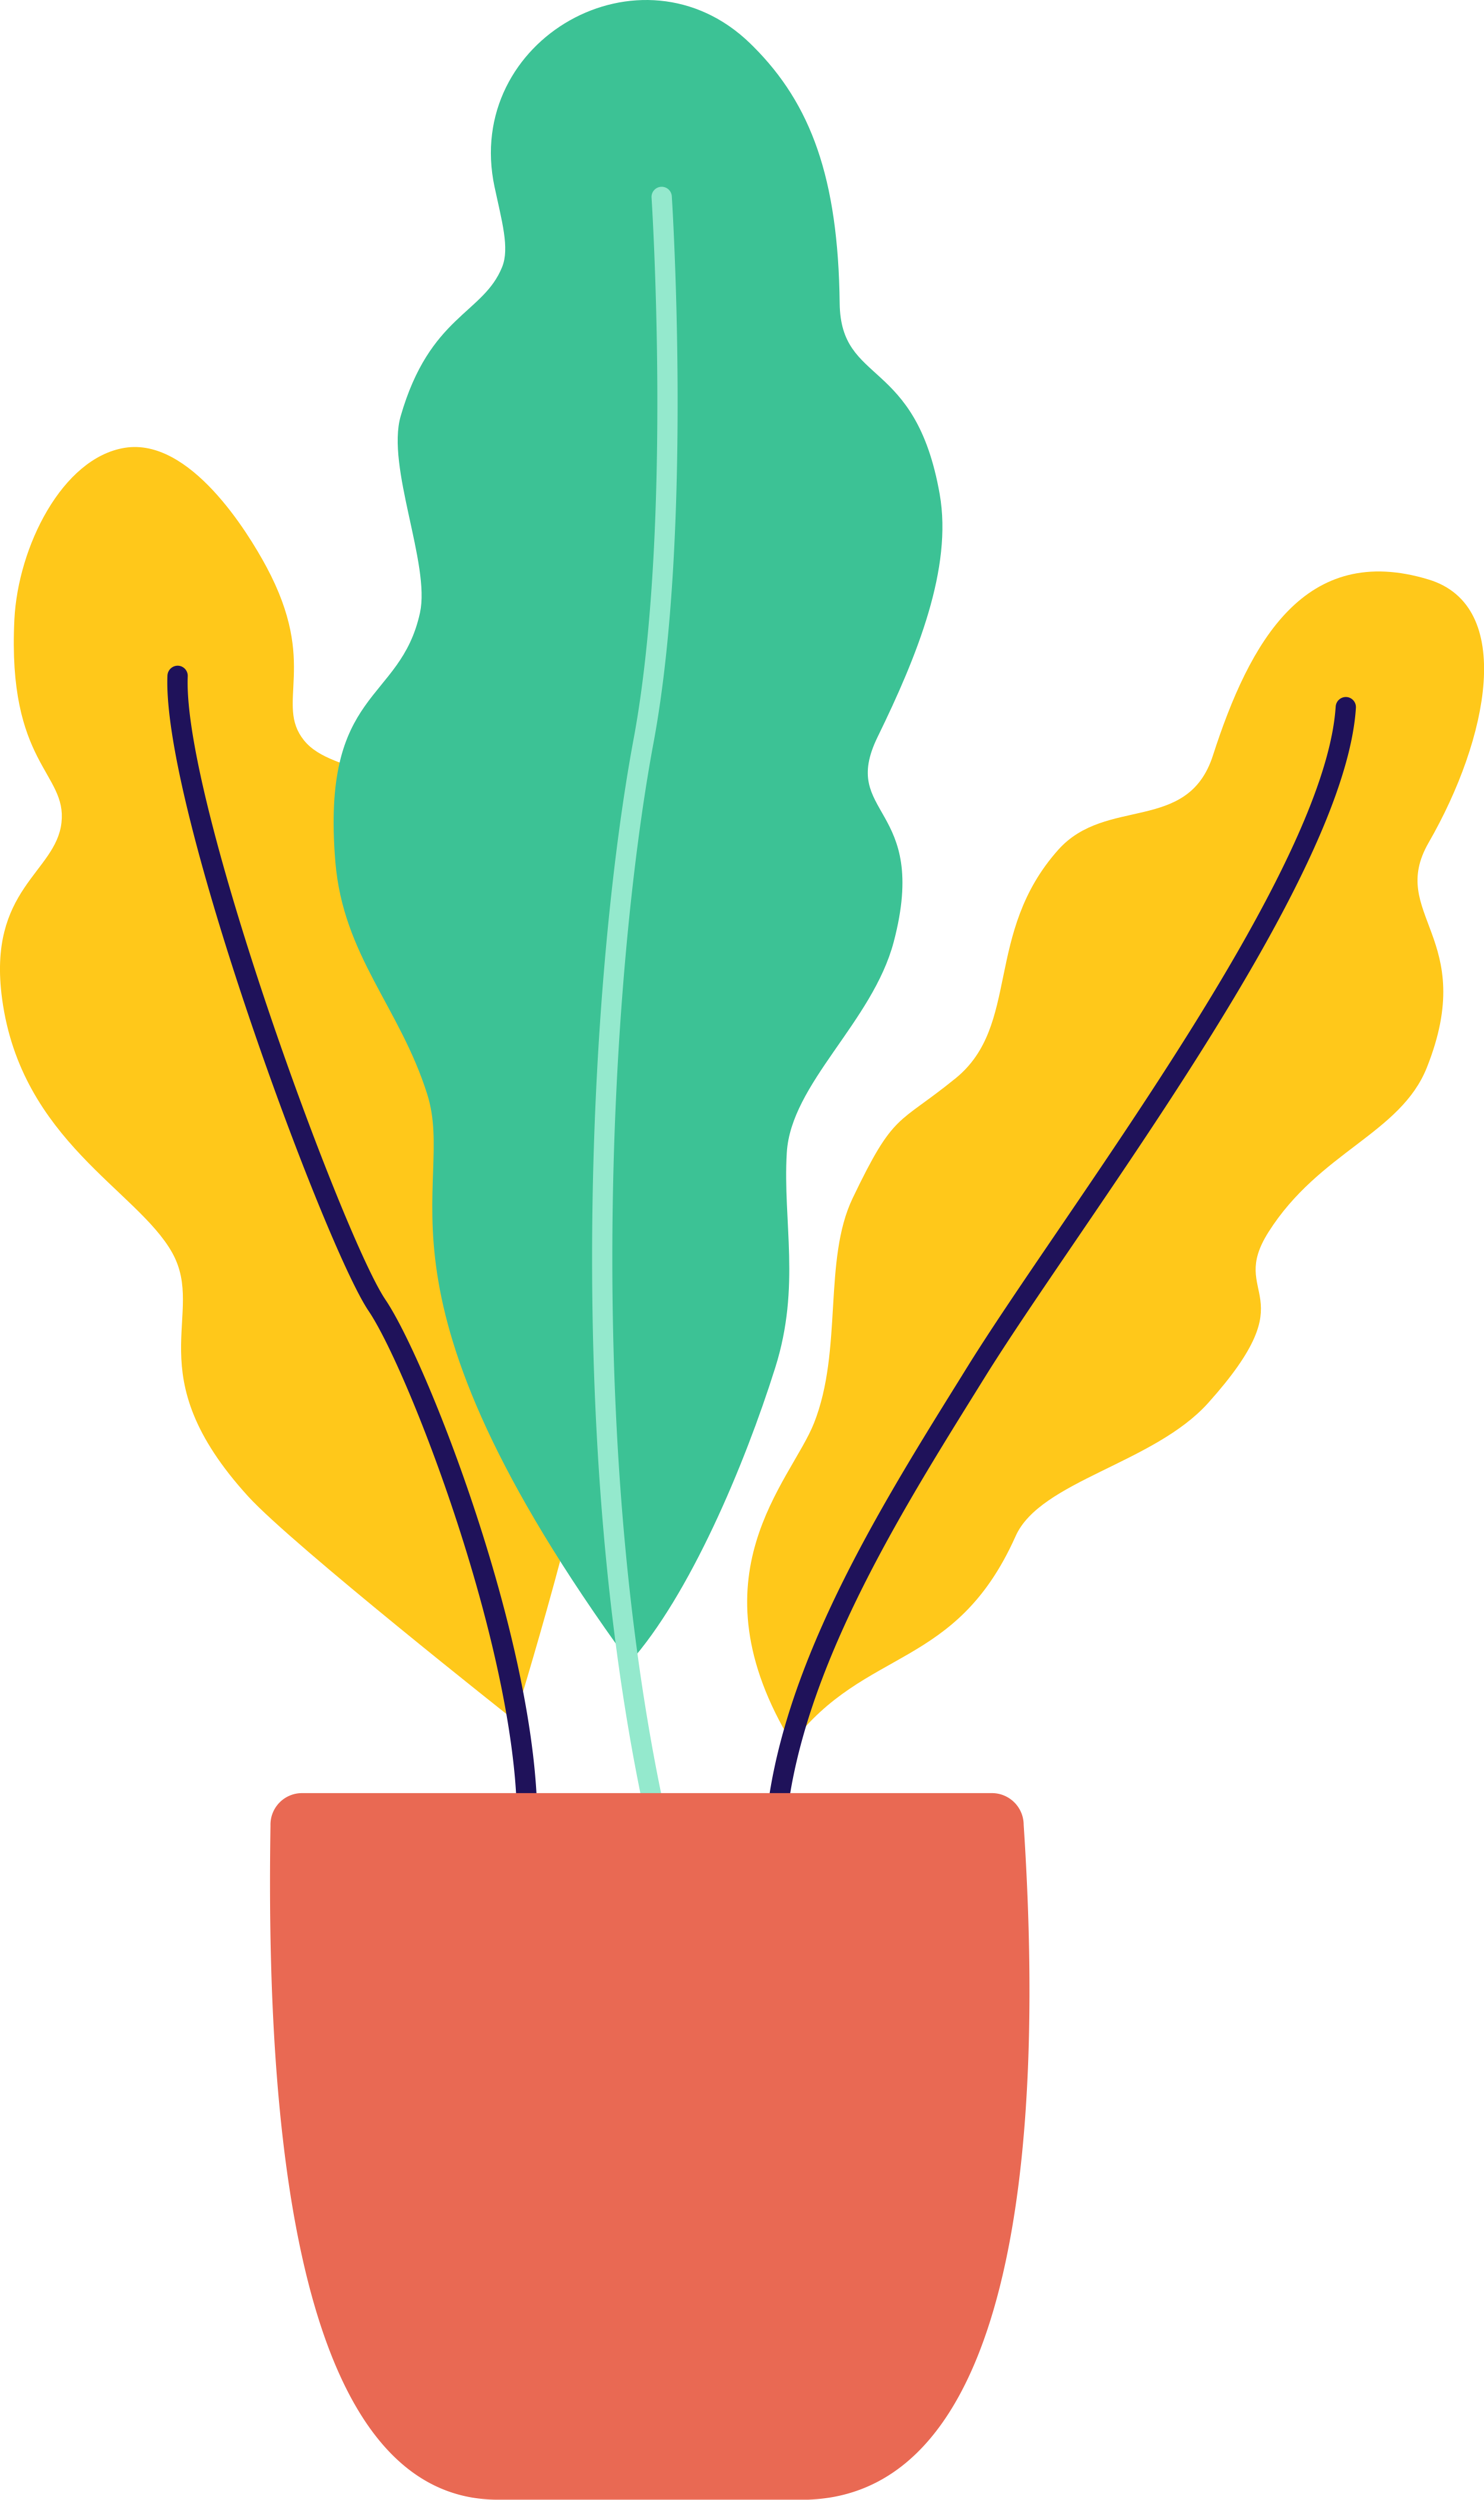
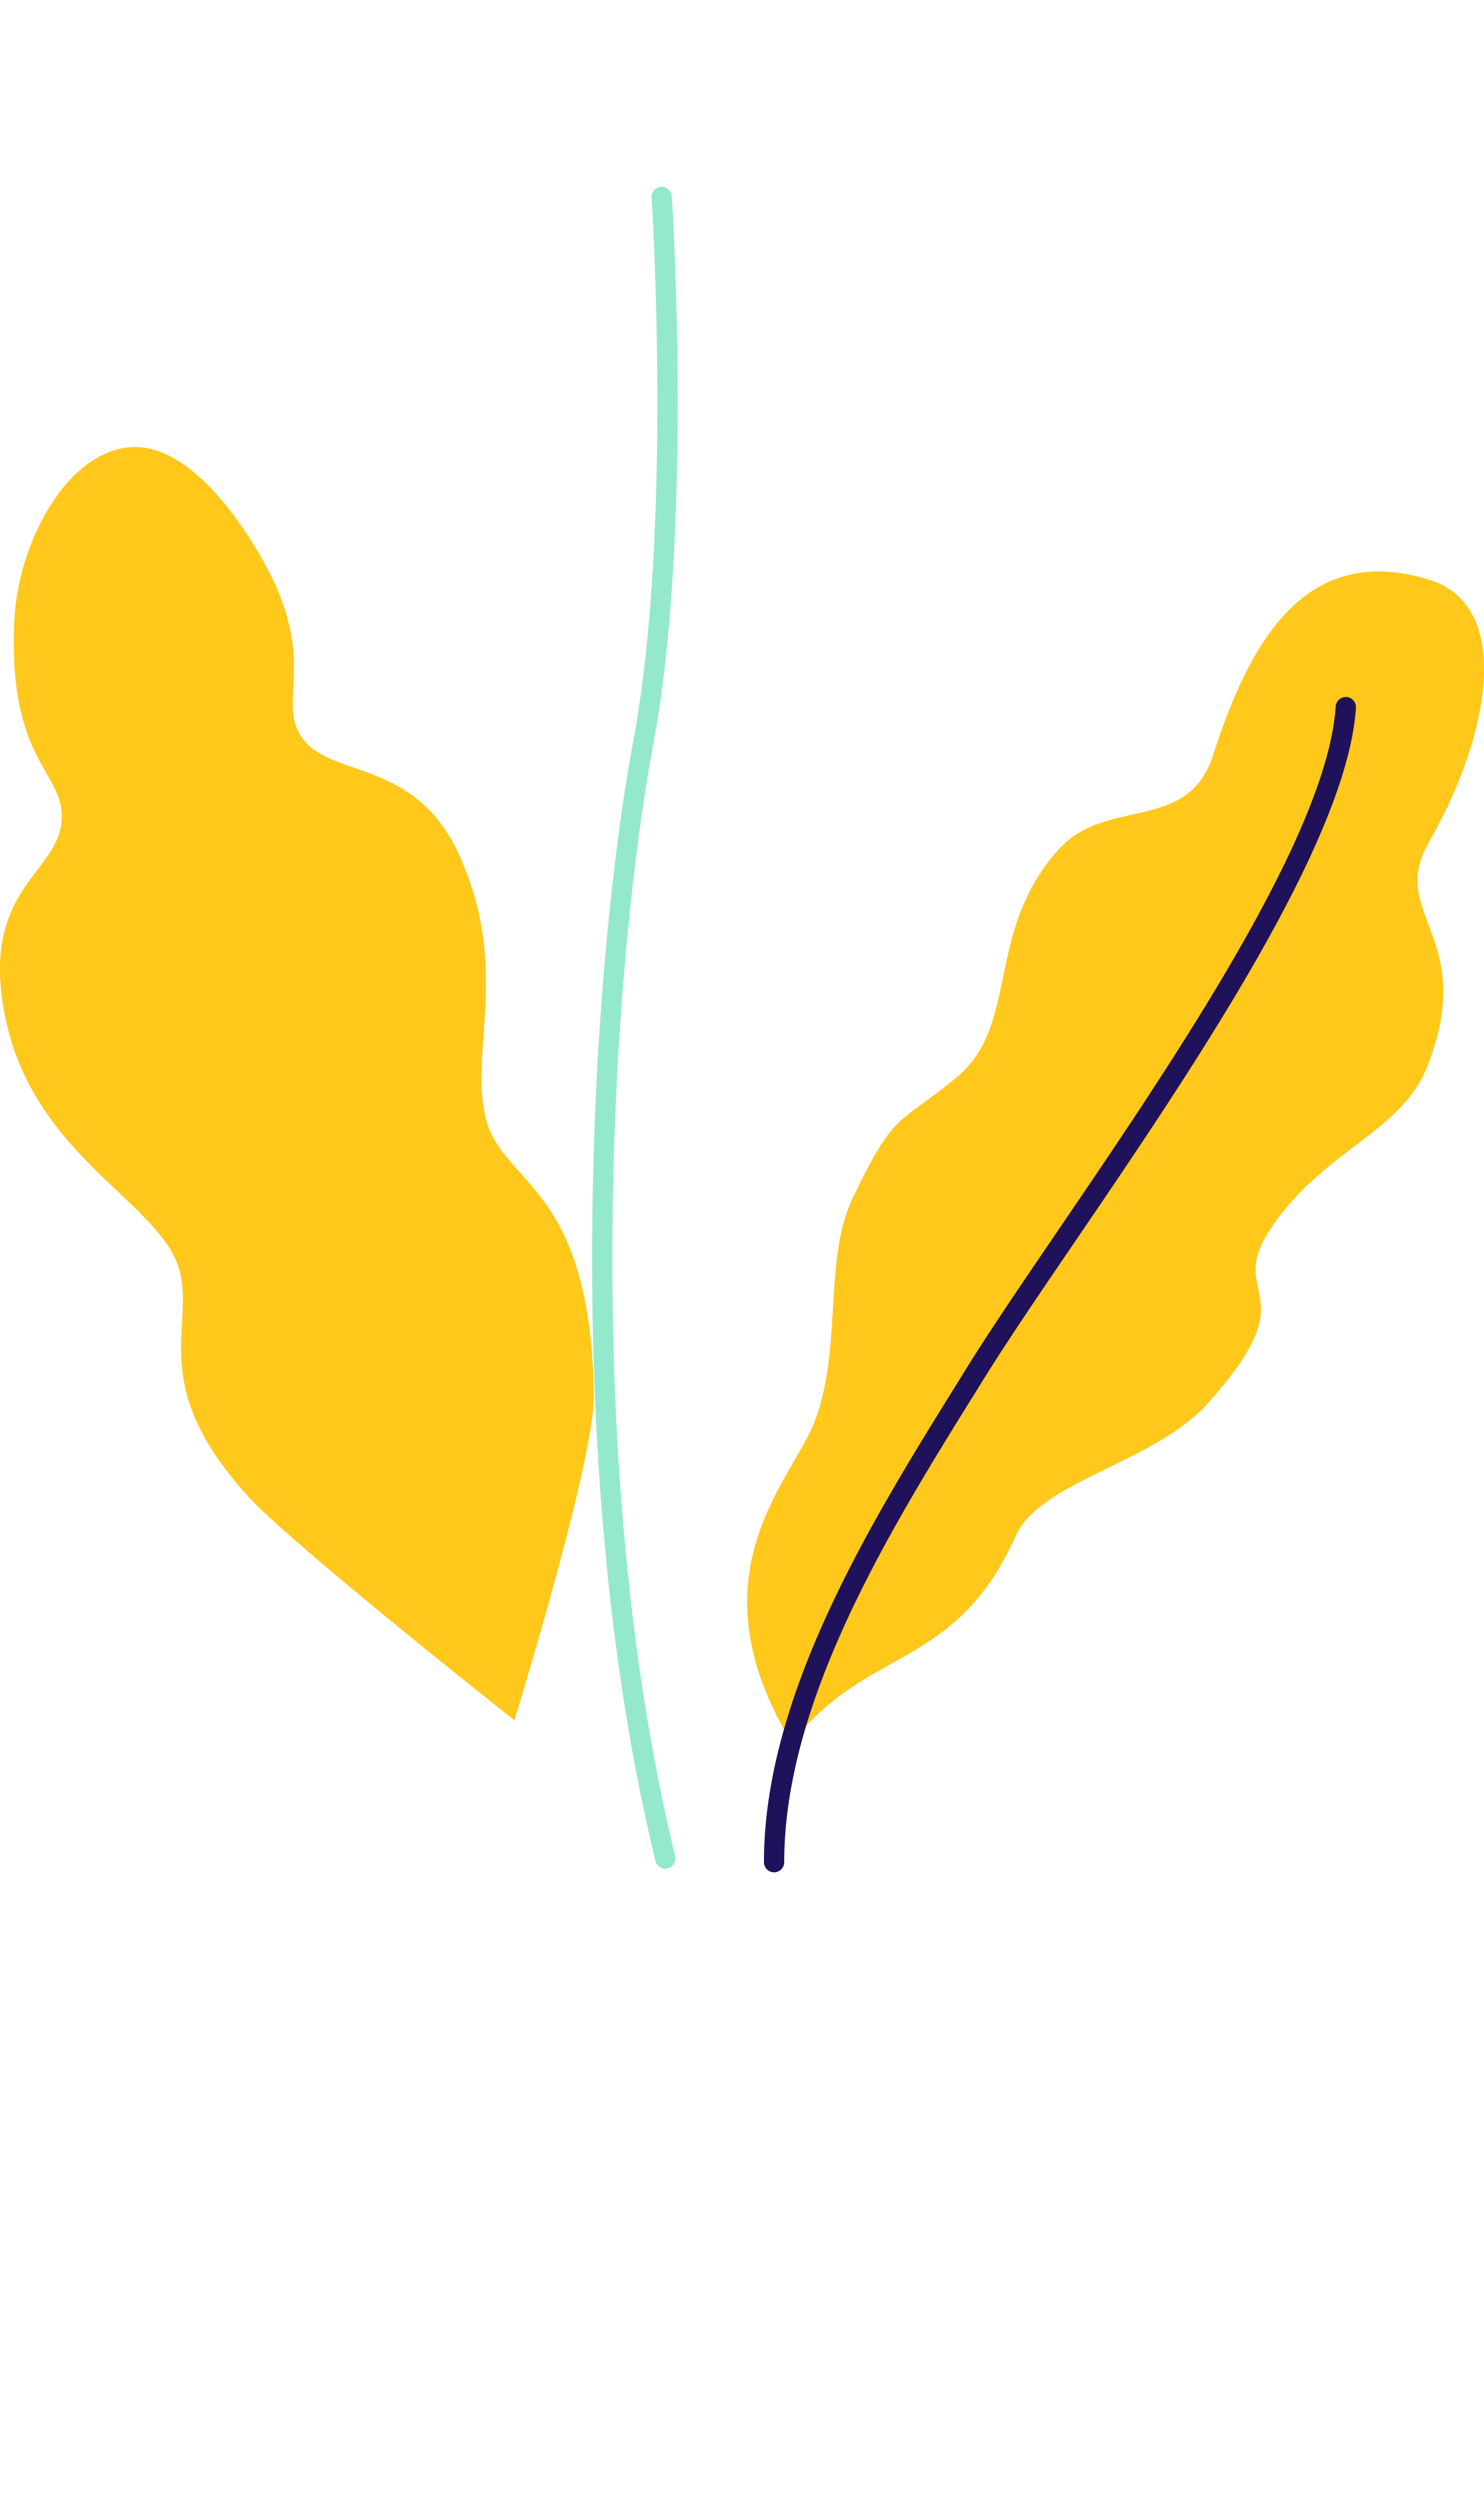
<svg xmlns="http://www.w3.org/2000/svg" id="Group_229" data-name="Group 229" width="94.152" height="158.496" viewBox="0 0 94.152 158.496">
  <defs>
    <clipPath id="clip-path">
      <rect id="Rectangle_183" data-name="Rectangle 183" width="94.152" height="158.496" fill="none" />
    </clipPath>
  </defs>
  <g id="Group_228" data-name="Group 228" clip-path="url(#clip-path)">
    <path id="Path_1762" data-name="Path 1762" d="M32.635,127.533s5.1-16.488,5.042-20.595c-.184-13.43-5.779-13.269-6.855-17.571s1.606-9.628-1.755-16.84c-2.731-5.86-7.889-4.771-9.783-7.132-1.878-2.34.955-4.786-2.381-11-1.183-2.2-4.863-8.213-8.99-7.545-3.969.643-6.769,6.279-7,10.88C.454,66.928,4.257,67.442,3.9,70.617S-.812,74.8.133,81.789c1.213,8.979,8.575,12.137,10.788,16.09s-2.305,7.639,4.826,15.461c2.814,3.086,16.887,14.192,16.887,14.192" transform="translate(0 -18.456)" fill="#ffc81a" />
-     <path id="Path_1763" data-name="Path 1763" d="M74.159,220.134c-.121-.184-.23-.372-.343-.558-.016.024-.035.047-.051.071Z" transform="translate(-29.089 -86.59)" fill="#6348d1" />
    <path id="Path_1764" data-name="Path 1764" d="M91.479,91.973c-3.681,2.991-3.873,2.071-6.519,7.592-1.884,3.932-.614,9.624-2.453,14.264-1.479,3.727-7.863,9.661-1.4,20.278C85.776,128,91.5,129.5,95.3,120.992c1.566-3.51,8.767-4.6,12.217-8.444,6.365-7.093,1.188-6.669,3.827-10.836,3.224-5.093,8.376-6.235,10.046-10.43,3.3-8.282-2.521-9.683.115-14.264,3.8-6.595,5.5-15.007,0-16.679-7.834-2.383-11.356,3.931-13.688,11.158-1.6,4.96-6.777,2.572-9.816,5.981-4.716,5.292-2.382,11.132-6.519,14.494" transform="translate(-30.864 -23.593)" fill="#ffc81a" />
    <path id="Path_1765" data-name="Path 1765" d="M80.67,147.491a.644.644,0,0,1-.644-.644c0-10.653,6.863-21.687,12.379-30.553l.524-.845c1.466-2.358,3.433-5.246,5.71-8.589,7.234-10.618,17.142-25.16,17.661-33.29a.651.651,0,0,1,.684-.6.644.644,0,0,1,.6.683c-.541,8.482-10.563,23.192-17.881,33.933-2.269,3.331-4.229,6.208-5.68,8.543l-.526.846c-5.428,8.727-12.184,19.587-12.184,29.873a.644.644,0,0,1-.643.644" transform="translate(-31.558 -28.775)" fill="#1f125a" />
-     <path id="Path_1766" data-name="Path 1766" d="M40.265,145.734a.523.523,0,0,1-.061,0,.643.643,0,0,1-.58-.7c1-10.6-6.656-30.488-9.325-34.432-2.769-4.093-13.117-31.93-12.763-40.3a.653.653,0,0,1,.67-.616.644.644,0,0,1,.617.67c-.336,7.934,9.882,35.595,12.543,39.528,2.817,4.164,10.589,24.2,9.54,35.275a.644.644,0,0,1-.64.583" transform="translate(-6.912 -27.477)" fill="#1f125a" />
-     <path id="Path_1767" data-name="Path 1767" d="M53.721,105.423c3.8-4.254,7.291-12.5,9.247-18.715,1.626-5.164.471-9.257.729-13.612.26-4.407,5.447-8.29,6.787-13.382,2.3-8.742-3.493-7.942-1.021-12.994C72,41.532,74.216,36.005,73.4,31.34c-1.534-8.742-6.285-6.872-6.347-12.114-.094-7.978-1.844-12.635-5.462-16.26-.075-.074-.15-.149-.226-.222-6.869-6.657-18.2-.256-16.21,9.1.463,2.178.965,3.883.485,5.08-1.2,2.991-4.6,3.068-6.442,9.471-.922,3.211,1.9,9.4,1.227,12.462-1.259,5.755-6.288,4.754-5.368,15.8.5,5.96,4.08,9.193,5.828,14.724,1.921,6.081-4.528,12.213,12.839,36.046" transform="translate(-13.78 0)" fill="#3cc295" />
    <path id="Path_1768" data-name="Path 1768" d="M66.669,126.191a.644.644,0,0,1-.625-.492c-6.084-25.013-4.163-56.241-1.388-71.128,2.486-13.337,1.154-34.14,1.14-34.349a.644.644,0,0,1,1.285-.085c.014.21,1.356,21.172-1.16,34.669-2.755,14.778-4.663,45.773,1.374,70.589a.644.644,0,0,1-.474.778.629.629,0,0,1-.153.018" transform="translate(-24.459 -7.704)" fill="#94e9cd" />
-     <path id="Path_1769" data-name="Path 1769" d="M62.394,232.523H42.858c-12.576.141-14.877-22.247-14.543-42.74a2,2,0,0,1,1.95-2.061H74.15a2.018,2.018,0,0,1,1.951,2.015c1.419,21.459-.887,42.365-13.706,42.786" transform="translate(-11.154 -74.028)" fill="#e96953" />
  </g>
</svg>